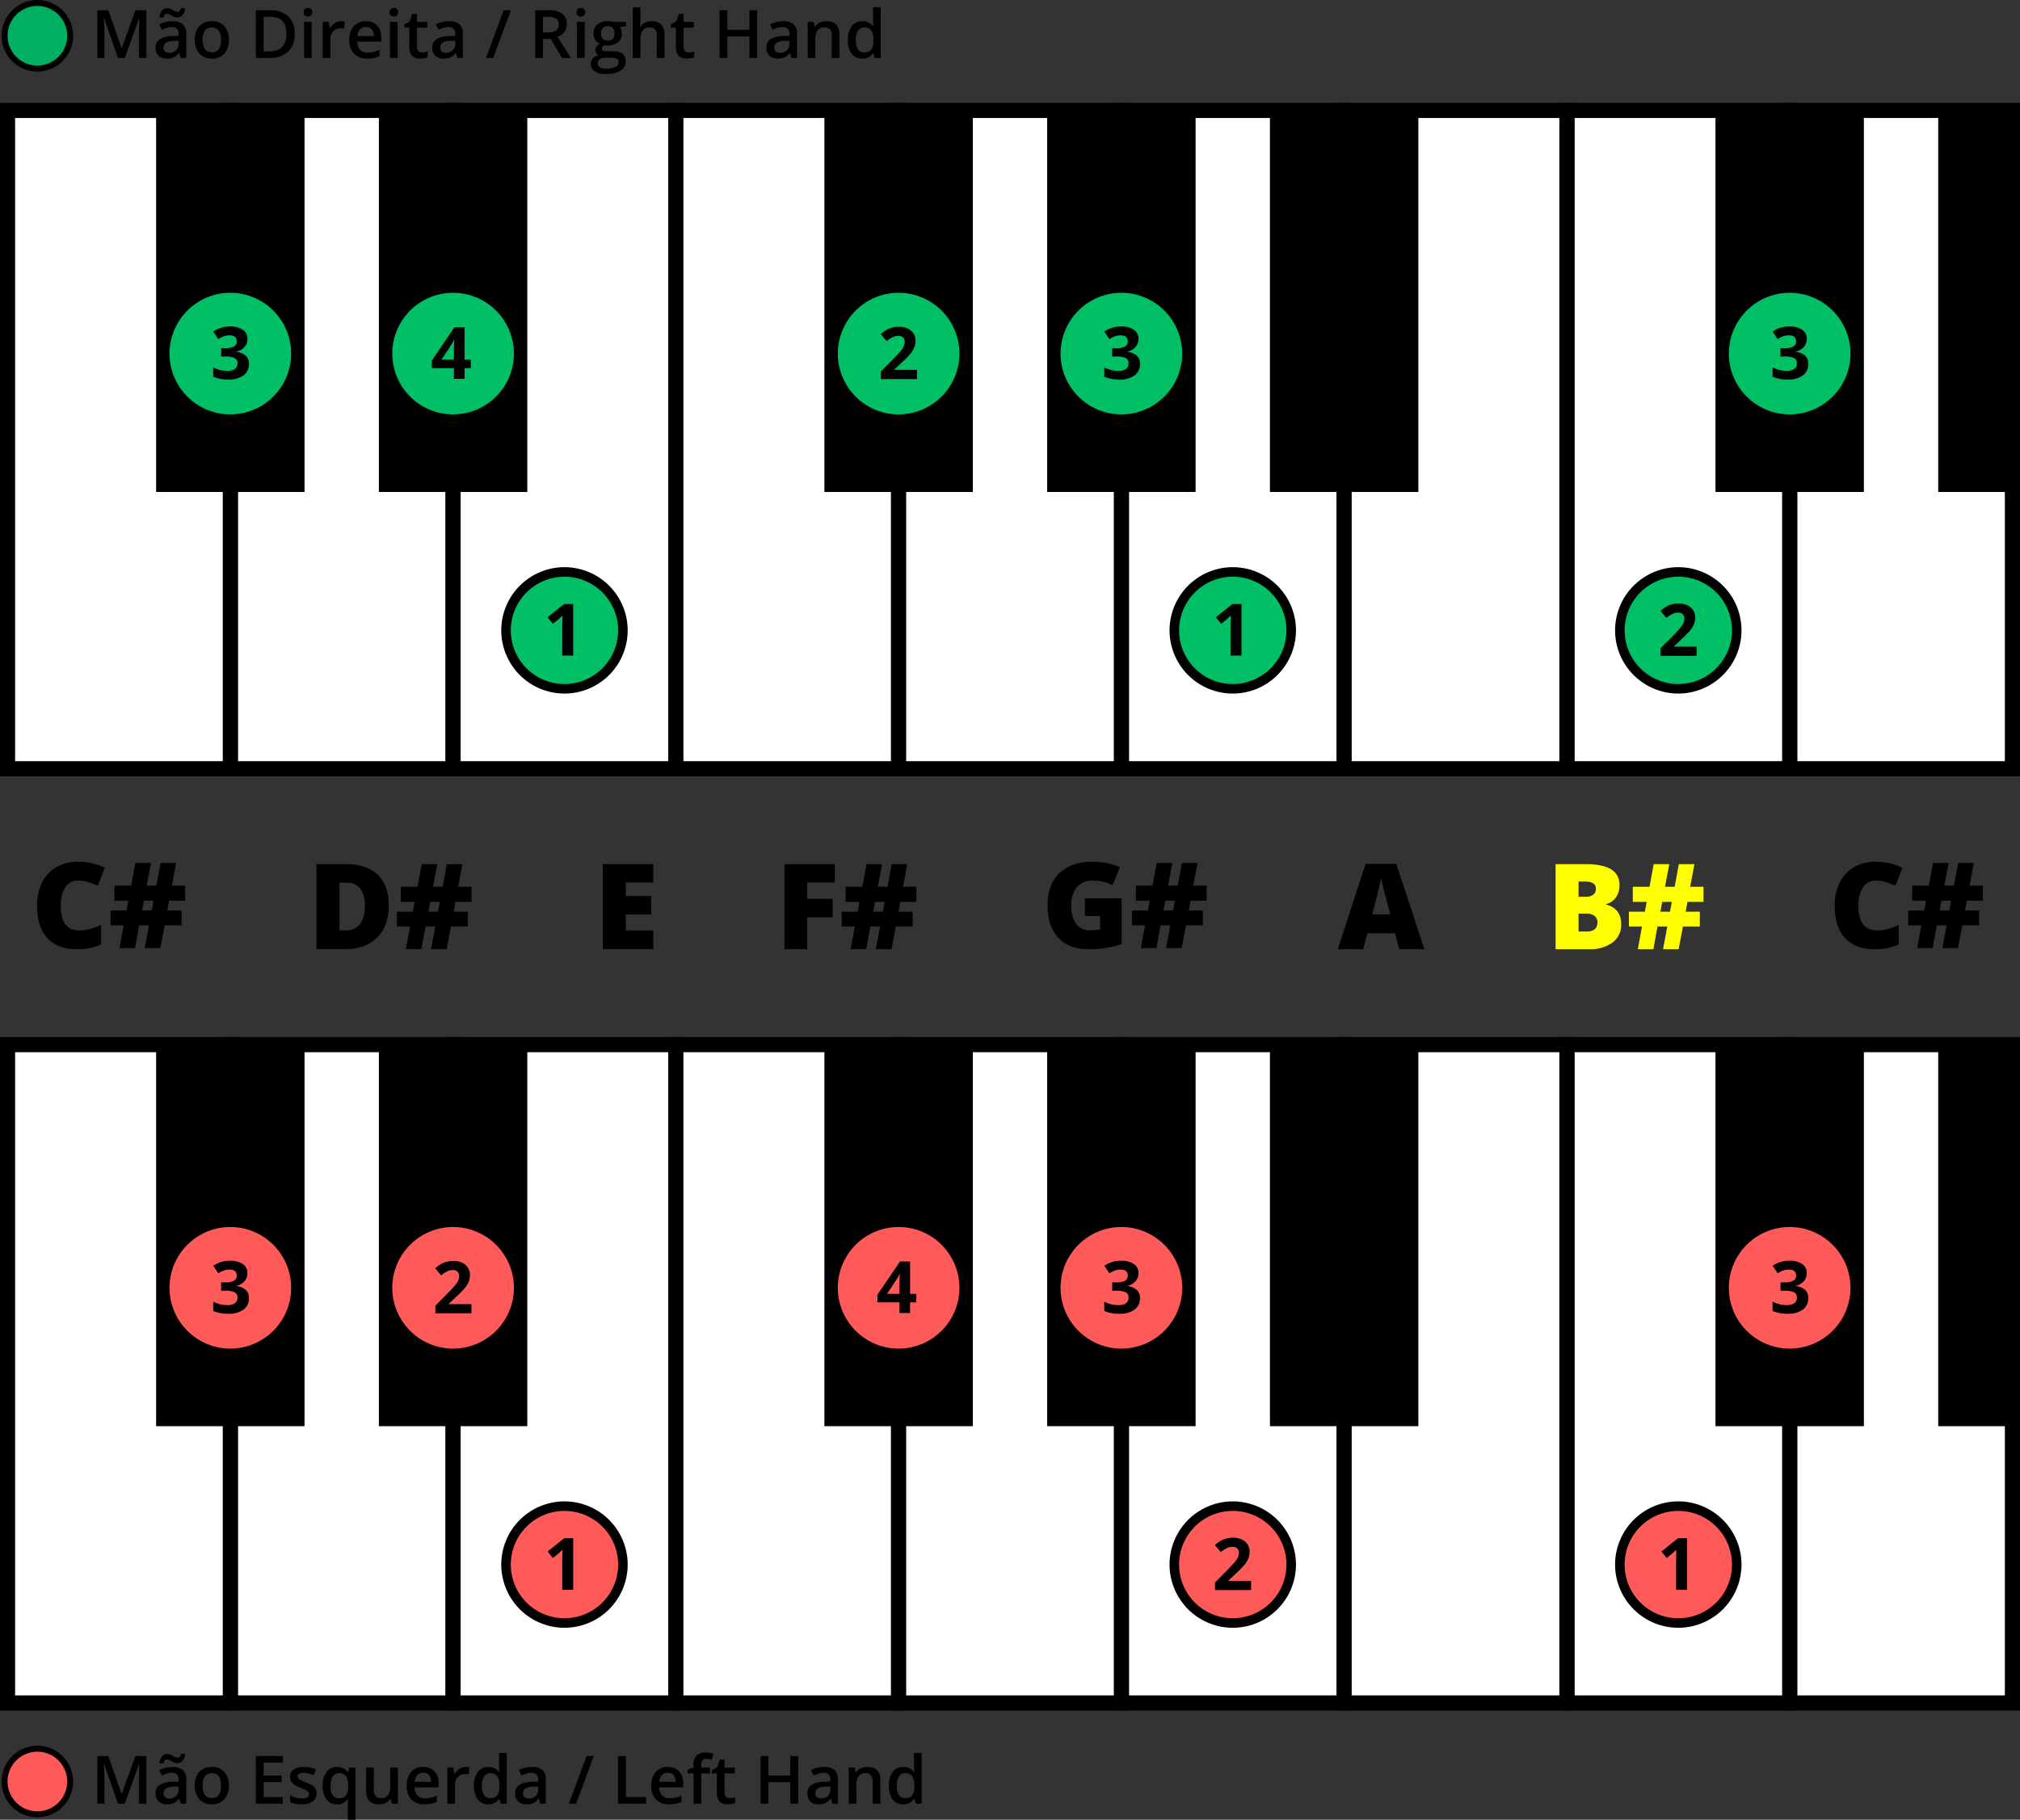
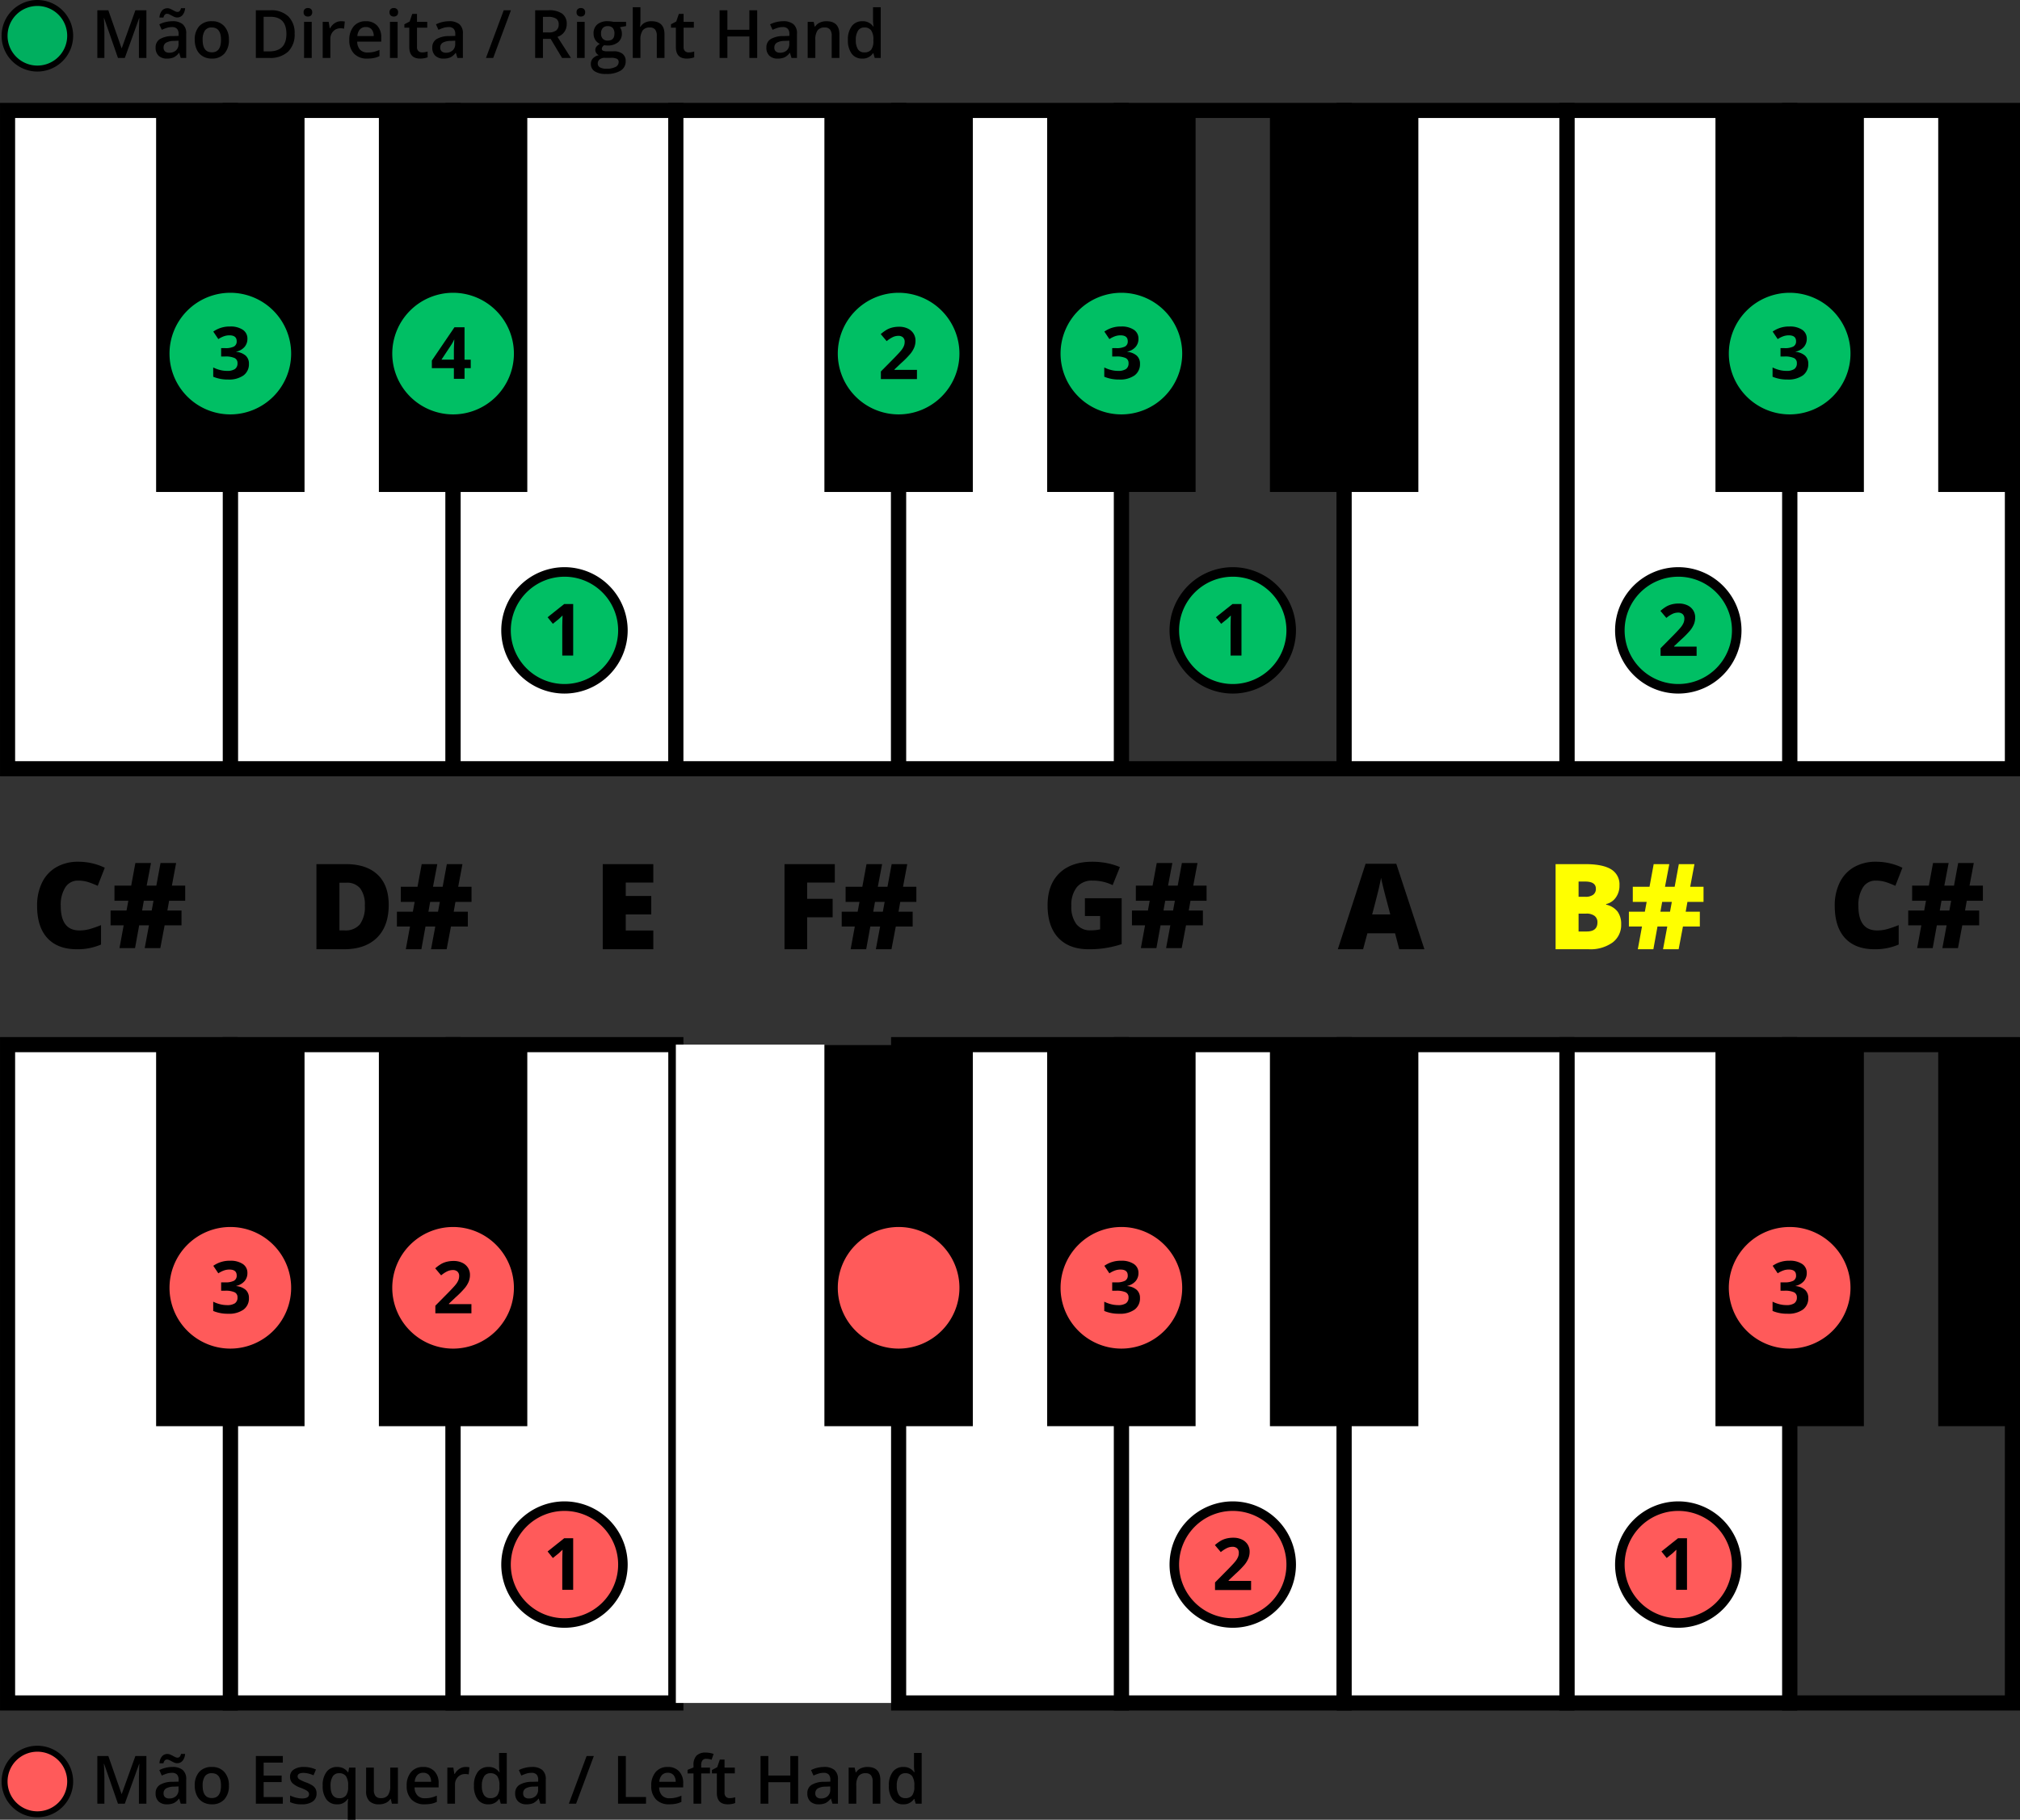
<svg xmlns="http://www.w3.org/2000/svg" width="580" height="522.613">
  <rect width="100%" height="100%" fill="#333333" stroke="none" />
  <g transform="translate(828.597 -482.551)">
    <circle cx="9.417" cy="9.417" r="9.417" transform="translate(-827.282 984.775)" fill="#ff5a5a" />
    <path d="M-817.865 985.631a8.561 8.561 0 0 1 8.561 8.561 8.561 8.561 0 0 1-8.561 8.561 8.561 8.561 0 0 1-8.561-8.561 8.561 8.561 0 0 1 8.561-8.561m0-1.712a10.285 10.285 0 0 0-10.273 10.273 10.284 10.284 0 0 0 10.273 10.273 10.284 10.284 0 0 0 10.273-10.273 10.285 10.285 0 0 0-10.273-10.273ZM-794.73 1000.557l-3.97-11.433h-.075q.159 2.547.159 4.775v6.658h-2.032v-13.69h3.156l3.8 10.89h.057l3.914-10.89h3.164v13.69h-2.153v-6.77q0-1.02.051-2.659t.089-1.985h-.075l-4.11 11.414ZM-776.705 1000.557l-.44-1.442h-.075a4.239 4.239 0 0 1-1.508 1.287 4.745 4.745 0 0 1-1.947.342 3.3 3.3 0 0 1-2.383-.824 3.082 3.082 0 0 1-.857-2.331 2.737 2.737 0 0 1 1.189-2.416 6.869 6.869 0 0 1 3.624-.89l1.788-.056v-.552a2.092 2.092 0 0 0-.463-1.484 1.89 1.89 0 0 0-1.438-.492 4.973 4.973 0 0 0-1.526.234 11.5 11.5 0 0 0-1.4.553l-.712-1.574a7.668 7.668 0 0 1 1.845-.669 8.477 8.477 0 0 1 1.891-.229 4.481 4.481 0 0 1 2.982.861 3.374 3.374 0 0 1 1.007 2.706v6.976Zm-1.049-11.62a1.93 1.93 0 0 1-.772-.164q-.379-.164-.745-.365a12.381 12.381 0 0 0-.711-.365 1.559 1.559 0 0 0-.665-.164q-.759 0-1.021 1.077h-1.142a3.331 3.331 0 0 1 .726-1.986 2.012 2.012 0 0 1 1.568-.683 1.989 1.989 0 0 1 .786.164q.384.164.75.365t.706.365a1.53 1.53 0 0 0 .661.164q.739 0 .992-1.077h1.171a3.4 3.4 0 0 1-.721 1.962 1.992 1.992 0 0 1-1.583.707Zm-2.228 10.122a2.727 2.727 0 0 0 1.924-.67 2.429 2.429 0 0 0 .726-1.877v-.9l-1.33.056a4.553 4.553 0 0 0-2.261.52 1.577 1.577 0 0 0-.707 1.418 1.384 1.384 0 0 0 .412 1.073 1.772 1.772 0 0 0 1.236.38ZM-762.875 995.36a5.651 5.651 0 0 1-1.3 3.961 4.662 4.662 0 0 1-3.623 1.423 4.965 4.965 0 0 1-2.566-.655 4.329 4.329 0 0 1-1.714-1.882 6.42 6.42 0 0 1-.6-2.847 5.618 5.618 0 0 1 1.292-3.933 4.689 4.689 0 0 1 3.643-1.413 4.563 4.563 0 0 1 3.558 1.446 5.59 5.59 0 0 1 1.31 3.9Zm-7.538 0q0 3.586 2.65 3.586 2.622 0 2.622-3.586 0-3.547-2.641-3.549a2.25 2.25 0 0 0-2.008.918 4.671 4.671 0 0 0-.623 2.631ZM-747.388 1000.557h-7.744v-13.69h7.744v1.892h-5.506v3.727h5.16v1.872h-5.16v4.3h5.506ZM-737.706 997.607a2.707 2.707 0 0 1-1.1 2.327 5.293 5.293 0 0 1-3.165.81 7.48 7.48 0 0 1-3.324-.627v-1.9a8.157 8.157 0 0 0 3.4.843q2.032 0 2.032-1.227a.969.969 0 0 0-.225-.655 2.638 2.638 0 0 0-.739-.543 12.6 12.6 0 0 0-1.433-.637 6.615 6.615 0 0 1-2.42-1.386 2.562 2.562 0 0 1-.633-1.8 2.361 2.361 0 0 1 1.073-2.064 5.075 5.075 0 0 1 2.916-.735 8.259 8.259 0 0 1 3.455.739l-.711 1.658a7.667 7.667 0 0 0-2.819-.693q-1.741 0-1.741.992a1 1 0 0 0 .454.824 9.973 9.973 0 0 0 1.98.927 9.076 9.076 0 0 1 1.864.909 2.7 2.7 0 0 1 .861.95 2.753 2.753 0 0 1 .275 1.288ZM-731.854 1000.744a3.58 3.58 0 0 1-3.005-1.409 6.312 6.312 0 0 1-1.087-3.937 6.322 6.322 0 0 1 1.1-3.956 3.636 3.636 0 0 1 3.043-1.428 4.086 4.086 0 0 1 1.747.36 3.653 3.653 0 0 1 1.381 1.185h.075l.243-1.358h1.826v14.963h-2.21v-4.392q0-.412.038-.871t.065-.7h-.121a3.394 3.394 0 0 1-3.095 1.543Zm.628-1.76a2.331 2.331 0 0 0 1.989-.8 4 4 0 0 0 .6-2.42v-.347a4.739 4.739 0 0 0-.622-2.762 2.333 2.333 0 0 0-2.009-.843 2.023 2.023 0 0 0-1.8.937 4.876 4.876 0 0 0-.618 2.687q.006 3.548 2.46 3.548ZM-716.076 1000.557l-.309-1.358h-.113a3.122 3.122 0 0 1-1.306 1.133 4.36 4.36 0 0 1-1.933.412 3.8 3.8 0 0 1-2.809-.936 3.881 3.881 0 0 1-.927-2.837V990.2h2.219v6.386a2.772 2.772 0 0 0 .487 1.784 1.858 1.858 0 0 0 1.526.594 2.431 2.431 0 0 0 2.037-.829 4.572 4.572 0 0 0 .65-2.776V990.2h2.21v10.356ZM-706.685 1000.744a5.009 5.009 0 0 1-3.778-1.409 5.351 5.351 0 0 1-1.362-3.881 5.868 5.868 0 0 1 1.264-3.989 4.364 4.364 0 0 1 3.474-1.451 4.269 4.269 0 0 1 3.24 1.245 4.761 4.761 0 0 1 1.189 3.427v1.189h-6.9a3.406 3.406 0 0 0 .814 2.318 2.841 2.841 0 0 0 2.163.81 7.945 7.945 0 0 0 1.709-.174 8.977 8.977 0 0 0 1.7-.575v1.788a6.755 6.755 0 0 1-1.629.543 10.016 10.016 0 0 1-1.884.159Zm-.4-9.064a2.212 2.212 0 0 0-1.681.665 3.173 3.173 0 0 0-.754 1.938h4.7a2.874 2.874 0 0 0-.618-1.943 2.113 2.113 0 0 0-1.649-.66ZM-694.905 990.014a5.326 5.326 0 0 1 1.1.093l-.215 2.051a4.154 4.154 0 0 0-.974-.113 2.813 2.813 0 0 0-2.139.862 3.11 3.11 0 0 0-.82 2.238v5.412h-2.2V990.2h1.723l.29 1.826h.112a4.1 4.1 0 0 1 1.344-1.47 3.193 3.193 0 0 1 1.779-.542ZM-688.4 1000.744a3.607 3.607 0 0 1-3.024-1.4 6.316 6.316 0 0 1-1.086-3.942 6.33 6.33 0 0 1 1.1-3.966 3.641 3.641 0 0 1 3.048-1.418 3.571 3.571 0 0 1 3.109 1.507h.112a13.21 13.21 0 0 1-.159-1.76v-3.774h2.21v14.57h-1.723l-.384-1.358h-.1a3.518 3.518 0 0 1-3.103 1.541Zm.59-1.779a2.4 2.4 0 0 0 1.976-.763 4.022 4.022 0 0 0 .637-2.477v-.309a4.637 4.637 0 0 0-.637-2.781 2.363 2.363 0 0 0-1.994-.824 2.025 2.025 0 0 0-1.789.941 4.827 4.827 0 0 0-.627 2.683 4.705 4.705 0 0 0 .608 2.627 2.056 2.056 0 0 0 1.828.903ZM-673.463 1000.557l-.44-1.442h-.075a4.237 4.237 0 0 1-1.507 1.287 4.751 4.751 0 0 1-1.948.342 3.3 3.3 0 0 1-2.383-.824 3.082 3.082 0 0 1-.857-2.331 2.737 2.737 0 0 1 1.19-2.416 6.862 6.862 0 0 1 3.623-.89l1.789-.056v-.552a2.092 2.092 0 0 0-.464-1.484 1.889 1.889 0 0 0-1.437-.492 4.968 4.968 0 0 0-1.526.234 11.582 11.582 0 0 0-1.405.553l-.712-1.574a7.684 7.684 0 0 1 1.845-.669 8.485 8.485 0 0 1 1.892-.229 4.484 4.484 0 0 1 2.982.861 3.373 3.373 0 0 1 1.006 2.706v6.976Zm-3.277-1.5a2.727 2.727 0 0 0 1.924-.67 2.425 2.425 0 0 0 .726-1.877v-.9l-1.33.056a4.553 4.553 0 0 0-2.261.52 1.579 1.579 0 0 0-.707 1.418 1.384 1.384 0 0 0 .412 1.073 1.775 1.775 0 0 0 1.236.382ZM-658.088 986.867l-5.094 13.69h-2.078l5.1-13.69ZM-651.14 1000.557v-13.69h2.238v11.77h5.8v1.92ZM-636.458 1000.744a5.008 5.008 0 0 1-3.778-1.409 5.352 5.352 0 0 1-1.363-3.881 5.868 5.868 0 0 1 1.265-3.989 4.362 4.362 0 0 1 3.473-1.451 4.268 4.268 0 0 1 3.24 1.245 4.756 4.756 0 0 1 1.189 3.427v1.189h-6.9a3.406 3.406 0 0 0 .815 2.318 2.841 2.841 0 0 0 2.163.81 7.952 7.952 0 0 0 1.709-.174 8.944 8.944 0 0 0 1.7-.575v1.788a6.754 6.754 0 0 1-1.629.543 10 10 0 0 1-1.884.159Zm-.4-9.064a2.21 2.21 0 0 0-1.68.665 3.167 3.167 0 0 0-.754 1.938h4.7a2.864 2.864 0 0 0-.618-1.943 2.113 2.113 0 0 0-1.651-.66ZM-624.735 991.868h-2.528v8.689h-2.21v-8.689h-1.7v-1.03l1.7-.675v-.674a3.766 3.766 0 0 1 .862-2.72 3.521 3.521 0 0 1 2.631-.885 7.027 7.027 0 0 1 2.285.384l-.581 1.667a5.064 5.064 0 0 0-1.554-.262 1.263 1.263 0 0 0-1.091.463 2.336 2.336 0 0 0-.342 1.391v.674h2.528ZM-619.117 998.965a5.34 5.34 0 0 0 1.611-.253v1.658a4.469 4.469 0 0 1-.941.267 6.556 6.556 0 0 1-1.194.107q-3.128 0-3.127-3.3v-5.58h-1.414v-.974l1.517-.806.749-2.191h1.357v2.3h2.95v1.667h-2.95v5.543a1.557 1.557 0 0 0 .4 1.175 1.451 1.451 0 0 0 1.042.387ZM-599.425 1000.557h-2.247v-6.171h-6.311v6.171h-2.238v-13.69h2.238v5.6h6.311v-5.6h2.247ZM-589.575 1000.557l-.44-1.442h-.075a4.237 4.237 0 0 1-1.507 1.287 4.751 4.751 0 0 1-1.948.342 3.3 3.3 0 0 1-2.383-.824 3.082 3.082 0 0 1-.857-2.331 2.737 2.737 0 0 1 1.19-2.416 6.862 6.862 0 0 1 3.623-.89l1.789-.056v-.552a2.092 2.092 0 0 0-.464-1.484 1.889 1.889 0 0 0-1.437-.492 4.968 4.968 0 0 0-1.526.234 11.582 11.582 0 0 0-1.405.553l-.712-1.574a7.684 7.684 0 0 1 1.845-.669 8.485 8.485 0 0 1 1.892-.229 4.484 4.484 0 0 1 2.982.861 3.373 3.373 0 0 1 1.008 2.706v6.976Zm-3.277-1.5a2.727 2.727 0 0 0 1.924-.67 2.425 2.425 0 0 0 .726-1.877v-.9l-1.33.056a4.553 4.553 0 0 0-2.261.52 1.577 1.577 0 0 0-.707 1.418 1.384 1.384 0 0 0 .412 1.073 1.775 1.775 0 0 0 1.236.382ZM-575.82 1000.557h-2.209v-6.367a2.79 2.79 0 0 0-.483-1.789 1.864 1.864 0 0 0-1.531-.59 2.435 2.435 0 0 0-2.041.824 4.547 4.547 0 0 0-.646 2.763v5.159h-2.2V990.2h1.723l.309 1.358h.112a3.062 3.062 0 0 1 1.329-1.143 4.468 4.468 0 0 1 1.911-.4q3.726 0 3.726 3.792ZM-569.265 1000.744a3.61 3.61 0 0 1-3.025-1.4 6.316 6.316 0 0 1-1.086-3.942 6.337 6.337 0 0 1 1.1-3.966 3.64 3.64 0 0 1 3.048-1.418 3.571 3.571 0 0 1 3.109 1.507h.112a13.22 13.22 0 0 1-.159-1.76v-3.774h2.21v14.57h-1.723l-.384-1.358h-.1a3.516 3.516 0 0 1-3.102 1.541Zm.59-1.779a2.393 2.393 0 0 0 1.975-.763 4.021 4.021 0 0 0 .637-2.477v-.309a4.637 4.637 0 0 0-.637-2.781 2.361 2.361 0 0 0-1.994-.824 2.023 2.023 0 0 0-1.788.941 4.827 4.827 0 0 0-.628 2.683 4.7 4.7 0 0 0 .609 2.627 2.055 2.055 0 0 0 1.826.903Z" />
    <path fill="#fff" d="M-506.617 782.566h63.962v189.067h-63.962z" />
    <path d="M-440.483 973.8h-68.3V780.4h68.3Zm-63.962-4.344h59.619V784.738h-59.619Z" />
    <path fill="#fff" d="M-762.464 782.566h63.962v189.067h-63.962z" />
    <path d="M-696.33 973.8h-68.306V780.4h68.306Zm-63.963-4.344h59.619V784.738h-59.619Z" />
    <path fill="#fff" d="M-698.502 782.566h63.962v189.067h-63.962z" />
    <path d="M-632.369 973.8h-68.3V780.4h68.3Zm-63.961-4.344h59.618V784.738h-59.618Z" />
    <path fill="#fff" d="M-634.54 782.566h63.962v189.067h-63.962z" />
-     <path d="M-568.406 973.8h-68.306V780.4h68.306Zm-63.963-4.344h59.619V784.738h-59.619Z" />
    <path fill="#fff" d="M-826.426 782.566h63.962v189.067h-63.962z" />
    <path d="M-760.293 973.8h-68.3V780.4h68.3Zm-63.962-4.344h59.619V784.738h-59.619Z" />
-     <path fill="#fff" d="M-314.731 782.566h63.962v189.067h-63.962z" />
    <path d="M-248.6 973.8h-68.3V780.4h68.3Zm-63.962-4.344h59.618V784.738h-59.618ZM-783.771 782.566h42.615v109.58h-42.615zM-719.809 782.566h42.615v109.58h-42.615z" />
    <path fill="#fff" d="M-570.578 782.566h63.962v189.067h-63.962z" />
    <path d="M-504.445 973.8h-68.3V780.4h68.3Zm-63.961-4.344h59.618V784.738h-59.618Z" />
    <path fill="#fff" d="M-378.693 782.566h63.962v189.067h-63.962z" />
    <path d="M-312.559 973.8h-68.306V780.4h68.306Zm-63.962-4.344h59.621V784.738h-59.619ZM-527.924 782.566h42.615v109.58h-42.615z" />
    <path fill="#fff" d="M-442.655 782.566h63.962v189.067h-63.962z" />
    <path d="M-376.521 973.8h-68.3V780.4h68.3Zm-63.962-4.344h59.618V784.738h-59.618Z" />
    <path d="M-463.962 782.566h42.615v109.58h-42.615zM-591.886 782.566h42.615v109.58h-42.615zM-336.038 782.566h42.615v109.58h-42.615zM-272.076 782.566h21.307v109.58h-21.307z" />
    <circle cx="16.437" cy="16.437" r="16.437" transform="translate(-331.168 835.966)" fill="#ff5a5a" />
    <path d="M-314.731 836.993a15.41 15.41 0 0 1 15.41 15.41 15.41 15.41 0 0 1-15.41 15.41 15.411 15.411 0 0 1-15.41-15.41 15.41 15.41 0 0 1 15.41-15.41m0-2.055A17.484 17.484 0 0 0-332.2 852.4a17.483 17.483 0 0 0 17.464 17.464 17.483 17.483 0 0 0 17.469-17.464 17.484 17.484 0 0 0-17.464-17.465Z" fill="#ff5a5a" />
    <path d="M-309.825 848.149a3.485 3.485 0 0 1-.841 2.361 4.367 4.367 0 0 1-2.361 1.338v.06a4.719 4.719 0 0 1 2.716 1.09 3.049 3.049 0 0 1 .922 2.335 3.96 3.96 0 0 1-1.55 3.329 7.146 7.146 0 0 1-4.428 1.19 10.762 10.762 0 0 1-4.276-.8v-2.665a9.645 9.645 0 0 0 1.9.709 7.945 7.945 0 0 0 2.046.274 3.982 3.982 0 0 0 2.29-.527 1.935 1.935 0 0 0 .74-1.693 1.527 1.527 0 0 0-.851-1.478 6.292 6.292 0 0 0-2.716-.436h-1.125v-2.4h1.145a5.315 5.315 0 0 0 2.518-.452 1.626 1.626 0 0 0 .8-1.545q0-1.682-2.108-1.682a4.825 4.825 0 0 0-1.484.243 7.259 7.259 0 0 0-1.677.841l-1.449-2.158a8.049 8.049 0 0 1 4.833-1.459 6.239 6.239 0 0 1 3.633.932 2.991 2.991 0 0 1 1.323 2.593Z" />
    <circle cx="16.779" cy="16.779" r="16.779" transform="translate(-363.491 915.11)" fill="#ff5a5a" />
    <path d="M-346.712 916.48a15.41 15.41 0 0 1 15.41 15.41 15.409 15.409 0 0 1-15.41 15.409 15.41 15.41 0 0 1-15.41-15.409 15.41 15.41 0 0 1 15.41-15.41m0-2.74a18.17 18.17 0 0 0-18.149 18.15 18.17 18.17 0 0 0 18.149 18.149 18.169 18.169 0 0 0 18.149-18.149 18.17 18.17 0 0 0-18.149-18.15Z" />
    <path d="M-344.212 939.137h-3.13v-8.572l.03-1.408.05-1.54q-.78.78-1.083 1.023l-1.7 1.368-1.509-1.885 4.772-3.8h2.573Z" />
    <circle cx="16.779" cy="16.779" r="16.779" transform="translate(-491.415 915.11)" fill="#ff5a5a" />
    <path d="M-474.636 916.48a15.41 15.41 0 0 1 15.41 15.41 15.409 15.409 0 0 1-15.41 15.409 15.409 15.409 0 0 1-15.409-15.409 15.409 15.409 0 0 1 15.409-15.41m0-2.74a18.17 18.17 0 0 0-18.149 18.15 18.17 18.17 0 0 0 18.149 18.149 18.17 18.17 0 0 0 18.15-18.149 18.171 18.171 0 0 0-18.15-18.15Z" />
    <path d="M-469.373 939.2h-10.355v-2.178l3.718-3.76q1.653-1.691 2.159-2.345a5.159 5.159 0 0 0 .729-1.212 3.071 3.071 0 0 0 .223-1.155 1.685 1.685 0 0 0-.491-1.327 1.908 1.908 0 0 0-1.312-.436 3.764 3.764 0 0 0-1.672.4 8.544 8.544 0 0 0-1.692 1.125l-1.7-2.017a11.12 11.12 0 0 1 1.813-1.318 6.664 6.664 0 0 1 1.571-.592 8.019 8.019 0 0 1 1.9-.207 5.637 5.637 0 0 1 2.452.506 3.916 3.916 0 0 1 1.652 1.418 3.776 3.776 0 0 1 .587 2.088 5.125 5.125 0 0 1-.359 1.92 7.381 7.381 0 0 1-1.115 1.839 27.38 27.38 0 0 1-2.66 2.685l-1.9 1.794v.141h6.454Z" />
    <circle cx="16.437" cy="16.437" r="16.437" transform="translate(-523.053 835.966)" fill="#ff5a5a" />
    <path d="M-506.616 836.993a15.409 15.409 0 0 1 15.409 15.41 15.41 15.41 0 0 1-15.409 15.41 15.41 15.41 0 0 1-15.41-15.41 15.41 15.41 0 0 1 15.41-15.41m0-2.055a17.485 17.485 0 0 0-17.465 17.462 17.484 17.484 0 0 0 17.465 17.464 17.484 17.484 0 0 0 17.464-17.464 17.485 17.485 0 0 0-17.464-17.465Z" fill="#ff5a5a" />
    <path d="M-501.711 848.15a3.484 3.484 0 0 1-.841 2.361 4.356 4.356 0 0 1-2.361 1.337v.061A4.723 4.723 0 0 1-502.2 853a3.053 3.053 0 0 1 .923 2.336 3.955 3.955 0 0 1-1.551 3.328 7.146 7.146 0 0 1-4.428 1.191 10.745 10.745 0 0 1-4.276-.8v-2.664a9.645 9.645 0 0 0 1.895.709 7.986 7.986 0 0 0 2.046.273 3.977 3.977 0 0 0 2.291-.527 1.935 1.935 0 0 0 .739-1.692 1.528 1.528 0 0 0-.851-1.479 6.289 6.289 0 0 0-2.716-.436h-1.125v-2.4h1.145a5.324 5.324 0 0 0 2.519-.451 1.629 1.629 0 0 0 .8-1.545q0-1.681-2.108-1.682a4.823 4.823 0 0 0-1.484.243 7.237 7.237 0 0 0-1.677.841l-1.449-2.158a8.048 8.048 0 0 1 4.833-1.459 6.236 6.236 0 0 1 3.633.932 2.99 2.99 0 0 1 1.33 2.59Z" />
    <circle cx="16.437" cy="16.437" r="16.437" transform="translate(-587.016 835.966)" fill="#ff5a5a" />
    <path d="M-570.578 836.993a15.409 15.409 0 0 1 15.409 15.41 15.41 15.41 0 0 1-15.409 15.41 15.41 15.41 0 0 1-15.41-15.41 15.41 15.41 0 0 1 15.41-15.41m0-2.055a17.485 17.485 0 0 0-17.465 17.462 17.484 17.484 0 0 0 17.465 17.464 17.484 17.484 0 0 0 17.464-17.464 17.485 17.485 0 0 0-17.464-17.465Z" fill="#ff5a5a" />
-     <path d="M-565.507 856.58h-1.784v3.07h-3.06v-3.07h-6.323v-2.18l6.5-9.564h2.887v9.311h1.784Zm-4.844-2.432v-2.514q0-.627.051-1.823t.081-1.388h-.081a11.423 11.423 0 0 1-.9 1.621l-2.717 4.1Z" />
    <circle cx="16.779" cy="16.779" r="16.779" transform="translate(-683.3 915.11)" fill="#ff5a5a" />
    <path d="M-666.521 916.48a15.409 15.409 0 0 1 15.409 15.41 15.409 15.409 0 0 1-15.409 15.41 15.409 15.409 0 0 1-15.41-15.409 15.41 15.41 0 0 1 15.41-15.41m0-2.74a18.17 18.17 0 0 0-18.149 18.15 18.169 18.169 0 0 0 18.149 18.149 18.17 18.17 0 0 0 18.149-18.149 18.17 18.17 0 0 0-18.149-18.15Z" />
    <path d="M-664.021 939.137h-3.131v-8.572l.03-1.408.051-1.54q-.78.78-1.084 1.023l-1.7 1.368-1.51-1.885 4.772-3.8h2.574Z" />
    <circle cx="16.437" cy="16.437" r="16.437" transform="translate(-714.939 835.966)" fill="#ff5a5a" />
    <path d="M-698.5 836.993a15.41 15.41 0 0 1 15.41 15.41 15.411 15.411 0 0 1-15.41 15.41 15.41 15.41 0 0 1-15.41-15.41 15.41 15.41 0 0 1 15.41-15.41m0-2.055a17.485 17.485 0 0 0-17.467 17.462 17.484 17.484 0 0 0 17.467 17.467 17.483 17.483 0 0 0 17.462-17.467 17.484 17.484 0 0 0-17.462-17.462Z" fill="#ff5a5a" />
    <path d="M-693.239 859.716h-10.356v-2.179l3.719-3.759q1.651-1.692 2.158-2.346a5.123 5.123 0 0 0 .729-1.211 3.072 3.072 0 0 0 .224-1.155 1.681 1.681 0 0 0-.492-1.327 1.908 1.908 0 0 0-1.312-.436 3.769 3.769 0 0 0-1.671.4 8.636 8.636 0 0 0-1.693 1.125l-1.7-2.016a11.164 11.164 0 0 1 1.813-1.318 6.682 6.682 0 0 1 1.571-.592 8.022 8.022 0 0 1 1.9-.208 5.637 5.637 0 0 1 2.452.507 3.909 3.909 0 0 1 1.652 1.418 3.767 3.767 0 0 1 .587 2.088 5.106 5.106 0 0 1-.359 1.92 7.4 7.4 0 0 1-1.115 1.839 27.258 27.258 0 0 1-2.66 2.685l-1.9 1.794v.141h6.454Z" />
    <circle cx="16.437" cy="16.437" r="16.437" transform="translate(-778.901 835.966)" fill="#ff5a5a" />
    <path d="M-762.464 836.993a15.41 15.41 0 0 1 15.41 15.41 15.41 15.41 0 0 1-15.41 15.41 15.41 15.41 0 0 1-15.41-15.41 15.41 15.41 0 0 1 15.41-15.41m0-2.055a17.484 17.484 0 0 0-17.464 17.462 17.483 17.483 0 0 0 17.464 17.464A17.483 17.483 0 0 0-745 852.4a17.484 17.484 0 0 0-17.464-17.465Z" fill="#ff5a5a" />
    <path d="M-757.558 848.15a3.485 3.485 0 0 1-.841 2.361 4.363 4.363 0 0 1-2.361 1.337v.061a4.726 4.726 0 0 1 2.716 1.091 3.056 3.056 0 0 1 .922 2.336 3.955 3.955 0 0 1-1.551 3.328 7.142 7.142 0 0 1-4.428 1.191 10.74 10.74 0 0 1-4.275-.8v-2.664a9.634 9.634 0 0 0 1.894.709 7.993 7.993 0 0 0 2.047.273 3.975 3.975 0 0 0 2.29-.527 1.933 1.933 0 0 0 .74-1.692 1.529 1.529 0 0 0-.852-1.479 6.283 6.283 0 0 0-2.715-.436h-1.128v-2.4h1.145a5.319 5.319 0 0 0 2.518-.451 1.628 1.628 0 0 0 .8-1.545q0-1.681-2.108-1.682a4.823 4.823 0 0 0-1.484.243 7.2 7.2 0 0 0-1.677.841l-1.449-2.158a8.048 8.048 0 0 1 4.833-1.459 6.241 6.241 0 0 1 3.633.932 2.99 2.99 0 0 1 1.331 2.59ZM-290 735.457a4.212 4.212 0 0 0-3.678 1.931 9.326 9.326 0 0 0-1.322 5.326q0 7.056 5.367 7.056a11 11 0 0 0 3.144-.451 31.567 31.567 0 0 0 3.059-1.087v5.585a16.944 16.944 0 0 1-6.922 1.354q-5.535 0-8.486-3.21t-2.951-9.28a14.8 14.8 0 0 1 1.43-6.672 10.231 10.231 0 0 1 4.113-4.423 12.422 12.422 0 0 1 6.312-1.547 17.394 17.394 0 0 1 7.575 1.723l-2.024 5.2a22.8 22.8 0 0 0-2.708-1.07 9.463 9.463 0 0 0-2.909-.435ZM-263.881 741.243l-.5 2.809h4.063v4.248h-4.849l-1.237 6.537h-4.481l1.221-6.537h-2.809l-1.188 6.537h-4.464l1.2-6.537h-3.762v-4.247h4.581l.518-2.809h-3.979V736.9h4.8l1.2-6.5h4.481l-1.238 6.5h2.776l1.2-6.5h4.481l-1.221 6.5h3.83v4.348Zm-7.758 2.809h2.758l.519-2.809h-2.776Z" />
    <path d="M-381.942 730.725h8.527q4.983 0 7.4 1.48a5.016 5.016 0 0 1 2.416 4.607 5.826 5.826 0 0 1-1.053 3.511 4.7 4.7 0 0 1-2.776 1.873v.167a5.689 5.689 0 0 1 3.294 2.006 6.058 6.058 0 0 1 1.02 3.645 6.241 6.241 0 0 1-2.5 5.242 10.939 10.939 0 0 1-6.813 1.915h-9.514Zm6.6 9.381h1.989a3.6 3.6 0 0 0 2.2-.586 2.039 2.039 0 0 0 .778-1.739q0-2.057-3.11-2.056h-1.856Zm0 4.832v5.133h2.324q3.093 0 3.093-2.608a2.246 2.246 0 0 0-.827-1.873 3.814 3.814 0 0 0-2.4-.652ZM-344.087 741.577l-.5 2.809h4.063v4.247h-4.849l-1.237 6.538h-4.481l1.22-6.538h-2.809l-1.187 6.538h-4.465l1.2-6.538h-3.762v-4.247h4.582l.518-2.809h-3.979v-4.347h4.8l1.2-6.505h4.481l-1.237 6.505h2.776l1.2-6.505h4.481l-1.221 6.505h3.829v4.347Zm-7.758 2.809h2.759l.518-2.809h-2.775Z" fill="#ff0" />
    <path d="m-426.834 755.171-1.2-4.582h-7.943l-1.237 4.582h-7.257l7.976-24.546h8.812l8.076 24.546Zm-2.574-10-1.054-4.013q-.367-1.338-.895-3.461t-.693-3.043q-.152.852-.594 2.809t-1.965 7.708ZM-517.088 740.524h10.551V753.7a28.98 28.98 0 0 1-9.447 1.472q-5.653 0-8.737-3.277t-3.085-9.347q0-5.919 3.378-9.213t9.463-3.295a21 21 0 0 1 4.356.435 18.4 18.4 0 0 1 3.57 1.1l-2.09 5.183a12.934 12.934 0 0 0-5.8-1.3 5.518 5.518 0 0 0-4.473 1.881 8.143 8.143 0 0 0-1.58 5.376 8.237 8.237 0 0 0 1.43 5.225 4.954 4.954 0 0 0 4.121 1.8 12.07 12.07 0 0 0 2.709-.285v-3.829h-4.364ZM-486.774 741.243l-.5 2.809h4.063v4.248h-4.849l-1.237 6.537h-4.482l1.221-6.537h-2.809l-1.187 6.537h-4.465l1.2-6.537h-3.762v-4.247H-499l.518-2.809h-3.98V736.9h4.8l1.2-6.5h4.481l-1.237 6.5h2.776l1.2-6.5h4.482l-1.221 6.5h3.829v4.348Zm-7.758 2.809h2.759l.518-2.809h-2.775ZM-596.842 755.171h-6.5v-24.446h14.442v5.3h-7.942v4.665h7.324v5.3h-7.324ZM-570.106 741.577l-.5 2.809h4.063v4.247h-4.849l-1.238 6.538h-4.481l1.221-6.538h-2.81l-1.187 6.538h-4.465l1.2-6.538h-3.762v-4.247h4.581l.519-2.809h-3.98v-4.347h4.8l1.2-6.505h4.481l-1.237 6.505h2.775l1.2-6.505h4.481l-1.22 6.505h3.829v4.347Zm-7.758 2.809h2.759l.518-2.809h-2.776ZM-641.015 755.171h-14.513v-24.446h14.513v5.3h-7.908v3.846h7.323v5.3h-7.323v4.615h7.908ZM-716.99 742.43q0 6.12-3.369 9.43t-9.472 3.311h-7.909v-24.446h8.461q5.884 0 9.088 3.01t3.201 8.695Zm-6.855.234a7.778 7.778 0 0 0-1.329-4.983 4.919 4.919 0 0 0-4.038-1.622h-1.923v13.694h1.471a5.325 5.325 0 0 0 4.414-1.747 8.438 8.438 0 0 0 1.405-5.342ZM-697.828 741.577l-.5 2.809h4.063v4.247h-4.849l-1.238 6.538h-4.481l1.221-6.538h-2.809l-1.187 6.538h-4.465l1.2-6.538h-3.762v-4.247h4.581l.519-2.809h-3.98v-4.347h4.8l1.2-6.505h4.481l-1.237 6.505h2.775l1.2-6.505h4.481l-1.22 6.505h3.829v4.347Zm-7.758 2.809h2.759l.518-2.809h-2.776ZM-806.157 735.457a4.212 4.212 0 0 0-3.679 1.931 9.326 9.326 0 0 0-1.321 5.326q0 7.056 5.367 7.056a11 11 0 0 0 3.144-.451 31.682 31.682 0 0 0 3.06-1.087v5.585a16.953 16.953 0 0 1-6.923 1.354q-5.534 0-8.486-3.21t-2.95-9.28a14.8 14.8 0 0 1 1.43-6.672 10.219 10.219 0 0 1 4.113-4.423 12.416 12.416 0 0 1 6.311-1.547 17.394 17.394 0 0 1 7.575 1.723l-2.023 5.2a22.88 22.88 0 0 0-2.709-1.07 9.461 9.461 0 0 0-2.909-.435ZM-780.04 741.243l-.5 2.809h4.063v4.248h-4.849l-1.238 6.537h-4.481l1.221-6.537h-2.809l-1.187 6.537h-4.465l1.2-6.537h-3.762v-4.247h4.581l.519-2.809h-3.98V736.9h4.8l1.2-6.5h4.481l-1.237 6.5h2.775l1.2-6.5h4.481l-1.22 6.5h3.829v4.348Zm-7.758 2.809h2.759l.518-2.809h-2.779Z" />
    <circle cx="9.417" cy="9.417" r="9.417" transform="translate(-827.282 483.407)" fill="#00af5f" />
    <path d="M-817.865 484.263a8.561 8.561 0 0 1 8.561 8.561 8.561 8.561 0 0 1-8.561 8.561 8.561 8.561 0 0 1-8.561-8.561 8.561 8.561 0 0 1 8.561-8.561m0-1.712a10.284 10.284 0 0 0-10.273 10.273 10.284 10.284 0 0 0 10.273 10.276 10.284 10.284 0 0 0 10.273-10.273 10.284 10.284 0 0 0-10.273-10.273ZM-794.73 499.188l-3.97-11.433h-.075q.159 2.549.159 4.776v6.657h-2.032V485.5h3.156l3.8 10.89h.057l3.914-10.89h3.164v13.689h-2.153v-6.77q0-1.02.051-2.659t.089-1.985h-.075l-4.11 11.414ZM-776.705 499.188l-.44-1.442h-.075a4.243 4.243 0 0 1-1.508 1.288 4.762 4.762 0 0 1-1.947.342 3.3 3.3 0 0 1-2.383-.824 3.086 3.086 0 0 1-.857-2.332 2.738 2.738 0 0 1 1.189-2.416 6.861 6.861 0 0 1 3.624-.889l1.788-.056v-.553a2.1 2.1 0 0 0-.463-1.484 1.89 1.89 0 0 0-1.438-.492 5 5 0 0 0-1.526.234 11.509 11.509 0 0 0-1.4.553l-.712-1.573a7.668 7.668 0 0 1 1.845-.67 8.475 8.475 0 0 1 1.891-.229 4.481 4.481 0 0 1 2.982.861 3.374 3.374 0 0 1 1.007 2.706v6.976Zm-1.049-11.62a1.93 1.93 0 0 1-.772-.164c-.253-.109-.5-.23-.745-.365s-.481-.256-.711-.365a1.559 1.559 0 0 0-.665-.164q-.759 0-1.021 1.077h-1.142a3.325 3.325 0 0 1 .726-1.985 2.01 2.01 0 0 1 1.568-.684 1.989 1.989 0 0 1 .786.164q.384.164.75.365c.243.135.478.256.706.365a1.529 1.529 0 0 0 .661.164q.739 0 .992-1.076h1.171a3.4 3.4 0 0 1-.721 1.961 1.989 1.989 0 0 1-1.583.707Zm-2.228 10.122a2.727 2.727 0 0 0 1.924-.669 2.43 2.43 0 0 0 .726-1.878v-.9l-1.33.057a4.544 4.544 0 0 0-2.261.519 1.578 1.578 0 0 0-.707 1.419 1.383 1.383 0 0 0 .412 1.072 1.767 1.767 0 0 0 1.236.38ZM-762.875 493.992a5.65 5.65 0 0 1-1.3 3.96 4.662 4.662 0 0 1-3.623 1.424 4.966 4.966 0 0 1-2.566-.656 4.329 4.329 0 0 1-1.714-1.882 6.416 6.416 0 0 1-.6-2.846 5.615 5.615 0 0 1 1.292-3.933 4.686 4.686 0 0 1 3.643-1.414 4.561 4.561 0 0 1 3.558 1.447 5.587 5.587 0 0 1 1.31 3.9Zm-7.538 0q0 3.586 2.65 3.586 2.622 0 2.622-3.586 0-3.549-2.641-3.549a2.249 2.249 0 0 0-2.008.917 4.672 4.672 0 0 0-.623 2.632ZM-744 492.212a6.824 6.824 0 0 1-1.882 5.183 7.562 7.562 0 0 1-5.422 1.793h-3.83V485.5h4.233a7 7 0 0 1 5.084 1.76 6.579 6.579 0 0 1 1.817 4.952Zm-2.36.075q0-4.915-4.6-4.915h-1.939v9.934h1.592q4.949 0 4.949-5.019ZM-741.423 486.089a1.216 1.216 0 0 1 .323-.909 1.257 1.257 0 0 1 .922-.318 1.235 1.235 0 0 1 .9.318 1.22 1.22 0 0 1 .323.909 1.2 1.2 0 0 1-.323.885 1.225 1.225 0 0 1-.9.323 1.247 1.247 0 0 1-.922-.323 1.2 1.2 0 0 1-.323-.885Zm2.331 13.1h-2.2v-10.357h2.2ZM-730.693 488.645a5.258 5.258 0 0 1 1.1.094l-.216 2.05a4.146 4.146 0 0 0-.973-.112 2.82 2.82 0 0 0-2.14.861 3.117 3.117 0 0 0-.819 2.238v5.412h-2.2v-10.356h1.723l.291 1.826h.112a4.1 4.1 0 0 1 1.344-1.47 3.193 3.193 0 0 1 1.778-.543ZM-723.155 499.376a5.006 5.006 0 0 1-3.778-1.41 5.35 5.35 0 0 1-1.363-3.881 5.875 5.875 0 0 1 1.264-3.989 4.369 4.369 0 0 1 3.474-1.451 4.269 4.269 0 0 1 3.24 1.245 4.758 4.758 0 0 1 1.189 3.427v1.19h-6.9a3.4 3.4 0 0 0 .815 2.317 2.838 2.838 0 0 0 2.163.81 8.02 8.02 0 0 0 1.709-.173 9.02 9.02 0 0 0 1.7-.576v1.788a6.755 6.755 0 0 1-1.629.543 9.914 9.914 0 0 1-1.884.16Zm-.4-9.064a2.209 2.209 0 0 0-1.68.664 3.168 3.168 0 0 0-.754 1.939h4.7a2.861 2.861 0 0 0-.618-1.943 2.114 2.114 0 0 0-1.651-.66ZM-716.76 486.089a1.22 1.22 0 0 1 .323-.909 1.262 1.262 0 0 1 .923-.318 1.231 1.231 0 0 1 .9.318 1.216 1.216 0 0 1 .323.909 1.2 1.2 0 0 1-.323.885 1.221 1.221 0 0 1-.9.323 1.251 1.251 0 0 1-.923-.323 1.2 1.2 0 0 1-.323-.885Zm2.332 13.1h-2.2v-10.357h2.2ZM-707.424 497.6a5.365 5.365 0 0 0 1.61-.253V499a4.45 4.45 0 0 1-.941.267 6.556 6.556 0 0 1-1.194.108q-3.126 0-3.127-3.3V490.5h-1.414v-.974l1.517-.8.749-2.191h1.358v2.3h2.949v1.665h-2.949v5.543a1.552 1.552 0 0 0 .4 1.175 1.45 1.45 0 0 0 1.042.382ZM-697.265 499.188l-.44-1.442h-.075a4.241 4.241 0 0 1-1.507 1.288 4.767 4.767 0 0 1-1.948.342 3.3 3.3 0 0 1-2.383-.824 3.086 3.086 0 0 1-.857-2.332 2.74 2.74 0 0 1 1.189-2.416 6.861 6.861 0 0 1 3.624-.889l1.789-.056v-.553a2.1 2.1 0 0 0-.464-1.484 1.889 1.889 0 0 0-1.437-.492 5.005 5.005 0 0 0-1.527.234 11.576 11.576 0 0 0-1.4.553l-.712-1.573a7.685 7.685 0 0 1 1.845-.67 8.482 8.482 0 0 1 1.891-.229 4.485 4.485 0 0 1 2.983.861 3.373 3.373 0 0 1 1.006 2.706v6.976Zm-3.277-1.5a2.727 2.727 0 0 0 1.924-.669 2.426 2.426 0 0 0 .726-1.878v-.9l-1.33.057a4.544 4.544 0 0 0-2.261.519 1.578 1.578 0 0 0-.707 1.419 1.383 1.383 0 0 0 .412 1.072 1.77 1.77 0 0 0 1.236.382ZM-681.89 485.5l-5.094 13.689h-2.078l5.1-13.689ZM-672.7 493.72v5.468h-2.238V485.5h3.867a6.357 6.357 0 0 1 3.923.992 3.565 3.565 0 0 1 1.274 3 3.745 3.745 0 0 1-2.659 3.642l3.867 6.058h-2.547l-3.277-5.468Zm0-1.854h1.554a3.542 3.542 0 0 0 2.266-.581 2.106 2.106 0 0 0 .7-1.722 1.854 1.854 0 0 0-.758-1.667 4.162 4.162 0 0 0-2.285-.506h-1.477ZM-663.05 486.089a1.216 1.216 0 0 1 .323-.909 1.259 1.259 0 0 1 .922-.318 1.231 1.231 0 0 1 .9.318 1.217 1.217 0 0 1 .324.909 1.2 1.2 0 0 1-.324.885 1.221 1.221 0 0 1-.9.323 1.249 1.249 0 0 1-.922-.323 1.2 1.2 0 0 1-.323-.885Zm2.331 13.1h-2.2v-10.357h2.2ZM-648.827 488.832v1.208l-1.77.328a2.874 2.874 0 0 1 .4.8 3.182 3.182 0 0 1 .159 1.011 3.1 3.1 0 0 1-1.105 2.519 4.621 4.621 0 0 1-3.043.918 4.923 4.923 0 0 1-.9-.075 1.241 1.241 0 0 0-.712 1.03.573.573 0 0 0 .333.534 2.879 2.879 0 0 0 1.222.178h1.807a4.018 4.018 0 0 1 2.6.73 2.569 2.569 0 0 1 .889 2.107 3.063 3.063 0 0 1-1.451 2.715 7.641 7.641 0 0 1-4.2.955 5.785 5.785 0 0 1-3.23-.749 2.421 2.421 0 0 1-1.114-2.135 2.274 2.274 0 0 1 .6-1.606 3.232 3.232 0 0 1 1.691-.9 1.655 1.655 0 0 1-.726-.6 1.523 1.523 0 0 1-.286-.876 1.5 1.5 0 0 1 .328-.983 3.792 3.792 0 0 1 .974-.8 2.873 2.873 0 0 1-1.306-1.128 3.312 3.312 0 0 1-.5-1.831 3.283 3.283 0 0 1 1.062-2.612 4.471 4.471 0 0 1 3.03-.927 7.3 7.3 0 0 1 .922.061 6.094 6.094 0 0 1 .726.126Zm-8.137 11.967a1.209 1.209 0 0 0 .641 1.1 3.517 3.517 0 0 0 1.8.384 5.452 5.452 0 0 0 2.678-.515 1.545 1.545 0 0 0 .88-1.367 1.028 1.028 0 0 0-.482-.96 3.88 3.88 0 0 0-1.793-.285h-1.66a2.338 2.338 0 0 0-1.5.445 1.455 1.455 0 0 0-.564 1.199Zm.946-8.615a2.081 2.081 0 0 0 .5 1.5 1.9 1.9 0 0 0 1.437.524q1.91 0 1.91-2.041a2.315 2.315 0 0 0-.473-1.559 1.794 1.794 0 0 0-1.437-.548 1.853 1.853 0 0 0-1.447.543 2.28 2.28 0 0 0-.49 1.581ZM-637.8 499.188h-2.21v-6.367a2.788 2.788 0 0 0-.482-1.788 1.863 1.863 0 0 0-1.531-.59 2.429 2.429 0 0 0-2.036.828 4.562 4.562 0 0 0-.651 2.777v5.14h-2.2v-14.569h2.2v3.7a17.245 17.245 0 0 1-.113 1.9h.141a3.048 3.048 0 0 1 1.25-1.161 4.024 4.024 0 0 1 1.868-.412q3.763 0 3.764 3.792ZM-630.877 497.6a5.365 5.365 0 0 0 1.61-.253V499a4.45 4.45 0 0 1-.941.267 6.556 6.556 0 0 1-1.194.108q-3.126 0-3.127-3.3V490.5h-1.414v-.974l1.517-.8.749-2.191h1.358v2.3h2.949v1.665h-2.949v5.543a1.552 1.552 0 0 0 .4 1.175 1.45 1.45 0 0 0 1.042.382ZM-611.186 499.188h-2.247v-6.17h-6.311v6.17h-2.238V485.5h2.238v5.6h6.311v-5.6h2.247ZM-601.335 499.188l-.44-1.442h-.075a4.244 4.244 0 0 1-1.508 1.288 4.762 4.762 0 0 1-1.947.342 3.3 3.3 0 0 1-2.383-.824 3.082 3.082 0 0 1-.857-2.332 2.738 2.738 0 0 1 1.189-2.416 6.855 6.855 0 0 1 3.624-.889l1.788-.056v-.553a2.1 2.1 0 0 0-.463-1.484 1.89 1.89 0 0 0-1.438-.492 5 5 0 0 0-1.526.234 11.587 11.587 0 0 0-1.405.553l-.711-1.573a7.677 7.677 0 0 1 1.844-.67 8.5 8.5 0 0 1 1.892-.229 4.481 4.481 0 0 1 2.982.861 3.374 3.374 0 0 1 1.007 2.706v6.976Zm-3.278-1.5a2.729 2.729 0 0 0 1.925-.669 2.429 2.429 0 0 0 .725-1.878v-.9l-1.329.057a4.548 4.548 0 0 0-2.262.519 1.58 1.58 0 0 0-.707 1.419 1.386 1.386 0 0 0 .412 1.072 1.77 1.77 0 0 0 1.236.382ZM-587.58 499.188h-2.21v-6.367a2.788 2.788 0 0 0-.482-1.788 1.863 1.863 0 0 0-1.531-.59 2.433 2.433 0 0 0-2.041.824 4.545 4.545 0 0 0-.647 2.762v5.159h-2.2v-10.356h1.723l.309 1.358h.112a3.063 3.063 0 0 1 1.33-1.142 4.446 4.446 0 0 1 1.91-.4q3.727 0 3.727 3.792ZM-581.026 499.376a3.608 3.608 0 0 1-3.024-1.4 6.308 6.308 0 0 1-1.086-3.942 6.327 6.327 0 0 1 1.1-3.965 3.64 3.64 0 0 1 3.048-1.419 3.568 3.568 0 0 1 3.108 1.507h.113a13.033 13.033 0 0 1-.159-1.76v-3.773h2.209v14.569h-1.723l-.383-1.357h-.1a3.519 3.519 0 0 1-3.103 1.54Zm.59-1.779a2.4 2.4 0 0 0 1.976-.764 4.02 4.02 0 0 0 .637-2.476v-.309a4.636 4.636 0 0 0-.637-2.781 2.365 2.365 0 0 0-1.995-.824 2.022 2.022 0 0 0-1.788.941 4.821 4.821 0 0 0-.627 2.682 4.7 4.7 0 0 0 .608 2.627 2.055 2.055 0 0 0 1.826.907Z" />
-     <path fill="#fff" d="M-506.617 514.263h63.962V703.33h-63.962z" />
    <path d="M-440.483 705.5h-68.3V512.092h68.3Zm-63.962-4.344h59.619V516.434h-59.619Z" />
    <path fill="#fff" d="M-762.464 514.263h63.962V703.33h-63.962z" />
    <path d="M-696.33 705.5h-68.306V512.092h68.306Zm-63.963-4.344h59.619V516.434h-59.619Z" />
    <path fill="#fff" d="M-698.502 514.263h63.962V703.33h-63.962z" />
    <path d="M-632.369 705.5h-68.3V512.092h68.3Zm-63.961-4.344h59.618V516.434h-59.618Z" />
    <path fill="#fff" d="M-634.54 514.263h63.962V703.33h-63.962z" />
    <path d="M-568.406 705.5h-68.306V512.092h68.306Zm-63.963-4.344h59.619V516.434h-59.619Z" />
    <path fill="#fff" d="M-826.426 514.263h63.962V703.33h-63.962z" />
    <path d="M-760.293 705.5h-68.3V512.092h68.3Zm-63.962-4.344h59.619V516.434h-59.619Z" />
    <path fill="#fff" d="M-314.731 514.263h63.962V703.33h-63.962z" />
    <path d="M-248.6 705.5h-68.3V512.092h68.3Zm-63.962-4.344h59.618V516.434h-59.618ZM-783.771 514.263h42.615v109.58h-42.615zM-719.809 514.263h42.615v109.58h-42.615z" />
    <path fill="#fff" d="M-570.578 514.263h63.962V703.33h-63.962z" />
    <path d="M-504.445 705.5h-68.3V512.092h68.3Zm-63.961-4.344h59.618V516.434h-59.618Z" />
    <path fill="#fff" d="M-378.693 514.263h63.962V703.33h-63.962z" />
    <path d="M-312.559 705.5h-68.306V512.092h68.306Zm-63.962-4.344h59.621V516.434h-59.619ZM-527.924 514.263h42.615v109.58h-42.615z" />
    <path fill="#fff" d="M-442.655 514.263h63.962V703.33h-63.962z" />
    <path d="M-376.521 705.5h-68.3V512.092h68.3Zm-63.962-4.344h59.618V516.434h-59.618Z" />
    <path d="M-463.962 514.263h42.615v109.58h-42.615zM-591.886 514.263h42.615v109.58h-42.615zM-336.038 514.263h42.615v109.58h-42.615zM-272.076 514.263h21.307v109.58h-21.307z" />
    <circle cx="16.437" cy="16.437" r="16.437" transform="translate(-331.168 567.663)" fill="#00bf64" />
    <path d="M-314.731 568.69a15.41 15.41 0 0 1 15.41 15.41 15.41 15.41 0 0 1-15.41 15.41 15.411 15.411 0 0 1-15.41-15.41 15.41 15.41 0 0 1 15.41-15.41m0-2.054A17.483 17.483 0 0 0-332.2 584.1a17.483 17.483 0 0 0 17.464 17.464 17.483 17.483 0 0 0 17.469-17.464 17.483 17.483 0 0 0-17.464-17.464Z" fill="#00bf64" />
    <path d="M-309.825 579.847a3.482 3.482 0 0 1-.841 2.36 4.354 4.354 0 0 1-2.361 1.338v.06a4.726 4.726 0 0 1 2.716 1.09 3.05 3.05 0 0 1 .922 2.335 3.959 3.959 0 0 1-1.55 3.329 7.146 7.146 0 0 1-4.428 1.191 10.745 10.745 0 0 1-4.276-.8v-2.665a9.58 9.58 0 0 0 1.9.709 7.945 7.945 0 0 0 2.046.274 3.973 3.973 0 0 0 2.29-.527 1.933 1.933 0 0 0 .74-1.692 1.528 1.528 0 0 0-.851-1.479 6.292 6.292 0 0 0-2.716-.436h-1.125v-2.4h1.145a5.316 5.316 0 0 0 2.518-.452 1.626 1.626 0 0 0 .8-1.545q0-1.681-2.108-1.682a4.8 4.8 0 0 0-1.484.244 7.22 7.22 0 0 0-1.677.841l-1.449-2.159a8.055 8.055 0 0 1 4.833-1.459 6.246 6.246 0 0 1 3.633.932 2.991 2.991 0 0 1 1.323 2.593Z" />
    <circle cx="16.779" cy="16.779" r="16.779" transform="translate(-363.491 646.807)" fill="#00bf64" />
    <path d="M-346.712 648.177a15.41 15.41 0 0 1 15.41 15.41A15.409 15.409 0 0 1-346.712 679a15.41 15.41 0 0 1-15.41-15.409 15.41 15.41 0 0 1 15.41-15.41m0-2.74a18.17 18.17 0 0 0-18.149 18.15 18.17 18.17 0 0 0 18.149 18.149 18.169 18.169 0 0 0 18.149-18.149 18.17 18.17 0 0 0-18.149-18.15Z" />
    <path d="M-341.448 670.9H-351.8v-2.177l3.718-3.761q1.652-1.691 2.159-2.344a5.127 5.127 0 0 0 .729-1.212 3.071 3.071 0 0 0 .223-1.155 1.686 1.686 0 0 0-.491-1.327 1.908 1.908 0 0 0-1.312-.436 3.762 3.762 0 0 0-1.672.4 8.647 8.647 0 0 0-1.692 1.125l-1.7-2.016a11.024 11.024 0 0 1 1.814-1.318 6.642 6.642 0 0 1 1.57-.592 8.018 8.018 0 0 1 1.9-.207 5.651 5.651 0 0 1 2.452.505 3.925 3.925 0 0 1 1.652 1.419 3.773 3.773 0 0 1 .587 2.087 5.112 5.112 0 0 1-.36 1.921 7.345 7.345 0 0 1-1.114 1.839A27.378 27.378 0 0 1-346 666.33l-1.905 1.794v.141h6.455Z" />
    <circle cx="16.779" cy="16.779" r="16.779" transform="translate(-491.415 646.807)" fill="#00bf64" />
    <path d="M-474.636 648.177a15.41 15.41 0 0 1 15.41 15.41A15.409 15.409 0 0 1-474.636 679a15.409 15.409 0 0 1-15.409-15.409 15.409 15.409 0 0 1 15.409-15.41m0-2.74a18.17 18.17 0 0 0-18.149 18.15 18.17 18.17 0 0 0 18.149 18.149 18.17 18.17 0 0 0 18.15-18.149 18.17 18.17 0 0 0-18.15-18.15Z" />
    <path d="M-472.135 670.834h-3.131v-8.572l.031-1.408.05-1.54q-.78.778-1.083 1.023l-1.7 1.367-1.51-1.884 4.772-3.8h2.574Z" />
    <circle cx="16.437" cy="16.437" r="16.437" transform="translate(-523.053 567.663)" fill="#00bf64" />
    <path d="M-506.616 568.69a15.409 15.409 0 0 1 15.409 15.41 15.41 15.41 0 0 1-15.409 15.41 15.41 15.41 0 0 1-15.41-15.41 15.41 15.41 0 0 1 15.41-15.41m0-2.054a17.484 17.484 0 0 0-17.465 17.464 17.484 17.484 0 0 0 17.465 17.464 17.484 17.484 0 0 0 17.464-17.464 17.484 17.484 0 0 0-17.464-17.464Z" fill="#00bf64" />
    <path d="M-501.711 579.847a3.482 3.482 0 0 1-.841 2.36 4.35 4.35 0 0 1-2.361 1.338v.06a4.723 4.723 0 0 1 2.716 1.09 3.051 3.051 0 0 1 .923 2.335 3.957 3.957 0 0 1-1.551 3.329 7.146 7.146 0 0 1-4.428 1.191 10.745 10.745 0 0 1-4.276-.8v-2.665a9.58 9.58 0 0 0 1.895.709 7.945 7.945 0 0 0 2.046.274 3.976 3.976 0 0 0 2.291-.527 1.935 1.935 0 0 0 .739-1.692 1.526 1.526 0 0 0-.851-1.479 6.289 6.289 0 0 0-2.716-.436h-1.125v-2.4h1.145a5.323 5.323 0 0 0 2.519-.452 1.627 1.627 0 0 0 .8-1.545q0-1.681-2.108-1.682a4.8 4.8 0 0 0-1.484.244 7.239 7.239 0 0 0-1.677.841l-1.449-2.159a8.055 8.055 0 0 1 4.833-1.459 6.244 6.244 0 0 1 3.633.932 2.991 2.991 0 0 1 1.327 2.593Z" />
    <circle cx="16.437" cy="16.437" r="16.437" transform="translate(-587.016 567.663)" fill="#00bf64" />
    <path d="M-570.578 568.69a15.409 15.409 0 0 1 15.409 15.41 15.41 15.41 0 0 1-15.409 15.41 15.41 15.41 0 0 1-15.41-15.41 15.41 15.41 0 0 1 15.41-15.41m0-2.054a17.484 17.484 0 0 0-17.465 17.464 17.484 17.484 0 0 0 17.465 17.464 17.484 17.484 0 0 0 17.464-17.464 17.484 17.484 0 0 0-17.464-17.464Z" fill="#00bf64" />
    <path d="M-565.314 591.413h-10.357v-2.179l3.719-3.759q1.652-1.692 2.158-2.346a5.13 5.13 0 0 0 .73-1.211 3.07 3.07 0 0 0 .223-1.155 1.681 1.681 0 0 0-.492-1.327 1.9 1.9 0 0 0-1.311-.436 3.776 3.776 0 0 0-1.672.4 8.63 8.63 0 0 0-1.692 1.125l-1.7-2.016a11.124 11.124 0 0 1 1.814-1.318 6.65 6.65 0 0 1 1.571-.592 8.013 8.013 0 0 1 1.9-.208 5.634 5.634 0 0 1 2.452.507 3.9 3.9 0 0 1 1.652 1.418 3.769 3.769 0 0 1 .588 2.088 5.105 5.105 0 0 1-.36 1.92 7.4 7.4 0 0 1-1.115 1.839 27.1 27.1 0 0 1-2.659 2.685l-1.9 1.794v.141h6.455Z" />
    <circle cx="16.779" cy="16.779" r="16.779" transform="translate(-683.3 646.807)" fill="#00bf64" />
    <path d="M-666.521 648.177a15.409 15.409 0 0 1 15.409 15.41A15.409 15.409 0 0 1-666.521 679a15.409 15.409 0 0 1-15.41-15.409 15.41 15.41 0 0 1 15.41-15.41m0-2.74a18.17 18.17 0 0 0-18.149 18.15 18.169 18.169 0 0 0 18.149 18.149 18.17 18.17 0 0 0 18.149-18.149 18.17 18.17 0 0 0-18.149-18.15Z" />
    <path d="M-664.021 670.834h-3.131v-8.572l.031-1.408.05-1.54q-.78.778-1.083 1.023l-1.7 1.367-1.51-1.884 4.772-3.8h2.574Z" />
    <circle cx="16.437" cy="16.437" r="16.437" transform="translate(-714.939 567.663)" fill="#00bf64" />
    <path d="M-698.5 568.69a15.41 15.41 0 0 1 15.41 15.41 15.411 15.411 0 0 1-15.41 15.41 15.41 15.41 0 0 1-15.41-15.41 15.41 15.41 0 0 1 15.41-15.41m0-2.054a17.484 17.484 0 0 0-17.467 17.464 17.484 17.484 0 0 0 17.467 17.464 17.483 17.483 0 0 0 17.462-17.464 17.483 17.483 0 0 0-17.462-17.464Z" fill="#00bf64" />
    <path d="M-693.431 588.277h-1.783v3.07h-3.06v-3.07h-6.326V586.1l6.495-9.565h2.888v9.312h1.783Zm-4.843-2.432v-2.513q0-.628.05-1.824t.081-1.388h-.081a11.231 11.231 0 0 1-.9 1.621l-2.716 4.1Z" />
    <circle cx="16.437" cy="16.437" r="16.437" transform="translate(-778.901 567.663)" fill="#00bf64" />
    <path d="M-762.464 568.69a15.41 15.41 0 0 1 15.41 15.41 15.41 15.41 0 0 1-15.41 15.41 15.41 15.41 0 0 1-15.41-15.41 15.41 15.41 0 0 1 15.41-15.41m0-2.054a17.483 17.483 0 0 0-17.464 17.464 17.483 17.483 0 0 0 17.464 17.464A17.483 17.483 0 0 0-745 584.1a17.483 17.483 0 0 0-17.464-17.464Z" fill="#00bf64" />
    <path d="M-757.558 579.847a3.482 3.482 0 0 1-.841 2.36 4.358 4.358 0 0 1-2.361 1.338v.06a4.726 4.726 0 0 1 2.716 1.09 3.054 3.054 0 0 1 .922 2.335 3.957 3.957 0 0 1-1.551 3.329 7.142 7.142 0 0 1-4.428 1.191 10.74 10.74 0 0 1-4.275-.8v-2.665a9.569 9.569 0 0 0 1.894.709 7.952 7.952 0 0 0 2.047.274 3.975 3.975 0 0 0 2.29-.527 1.933 1.933 0 0 0 .74-1.692 1.527 1.527 0 0 0-.852-1.479 6.283 6.283 0 0 0-2.715-.436h-1.128v-2.4h1.145a5.319 5.319 0 0 0 2.518-.452 1.626 1.626 0 0 0 .8-1.545q0-1.681-2.108-1.682a4.8 4.8 0 0 0-1.484.244 7.2 7.2 0 0 0-1.677.841l-1.449-2.159a8.055 8.055 0 0 1 4.833-1.459 6.248 6.248 0 0 1 3.633.932 2.991 2.991 0 0 1 1.331 2.593Z" />
  </g>
</svg>